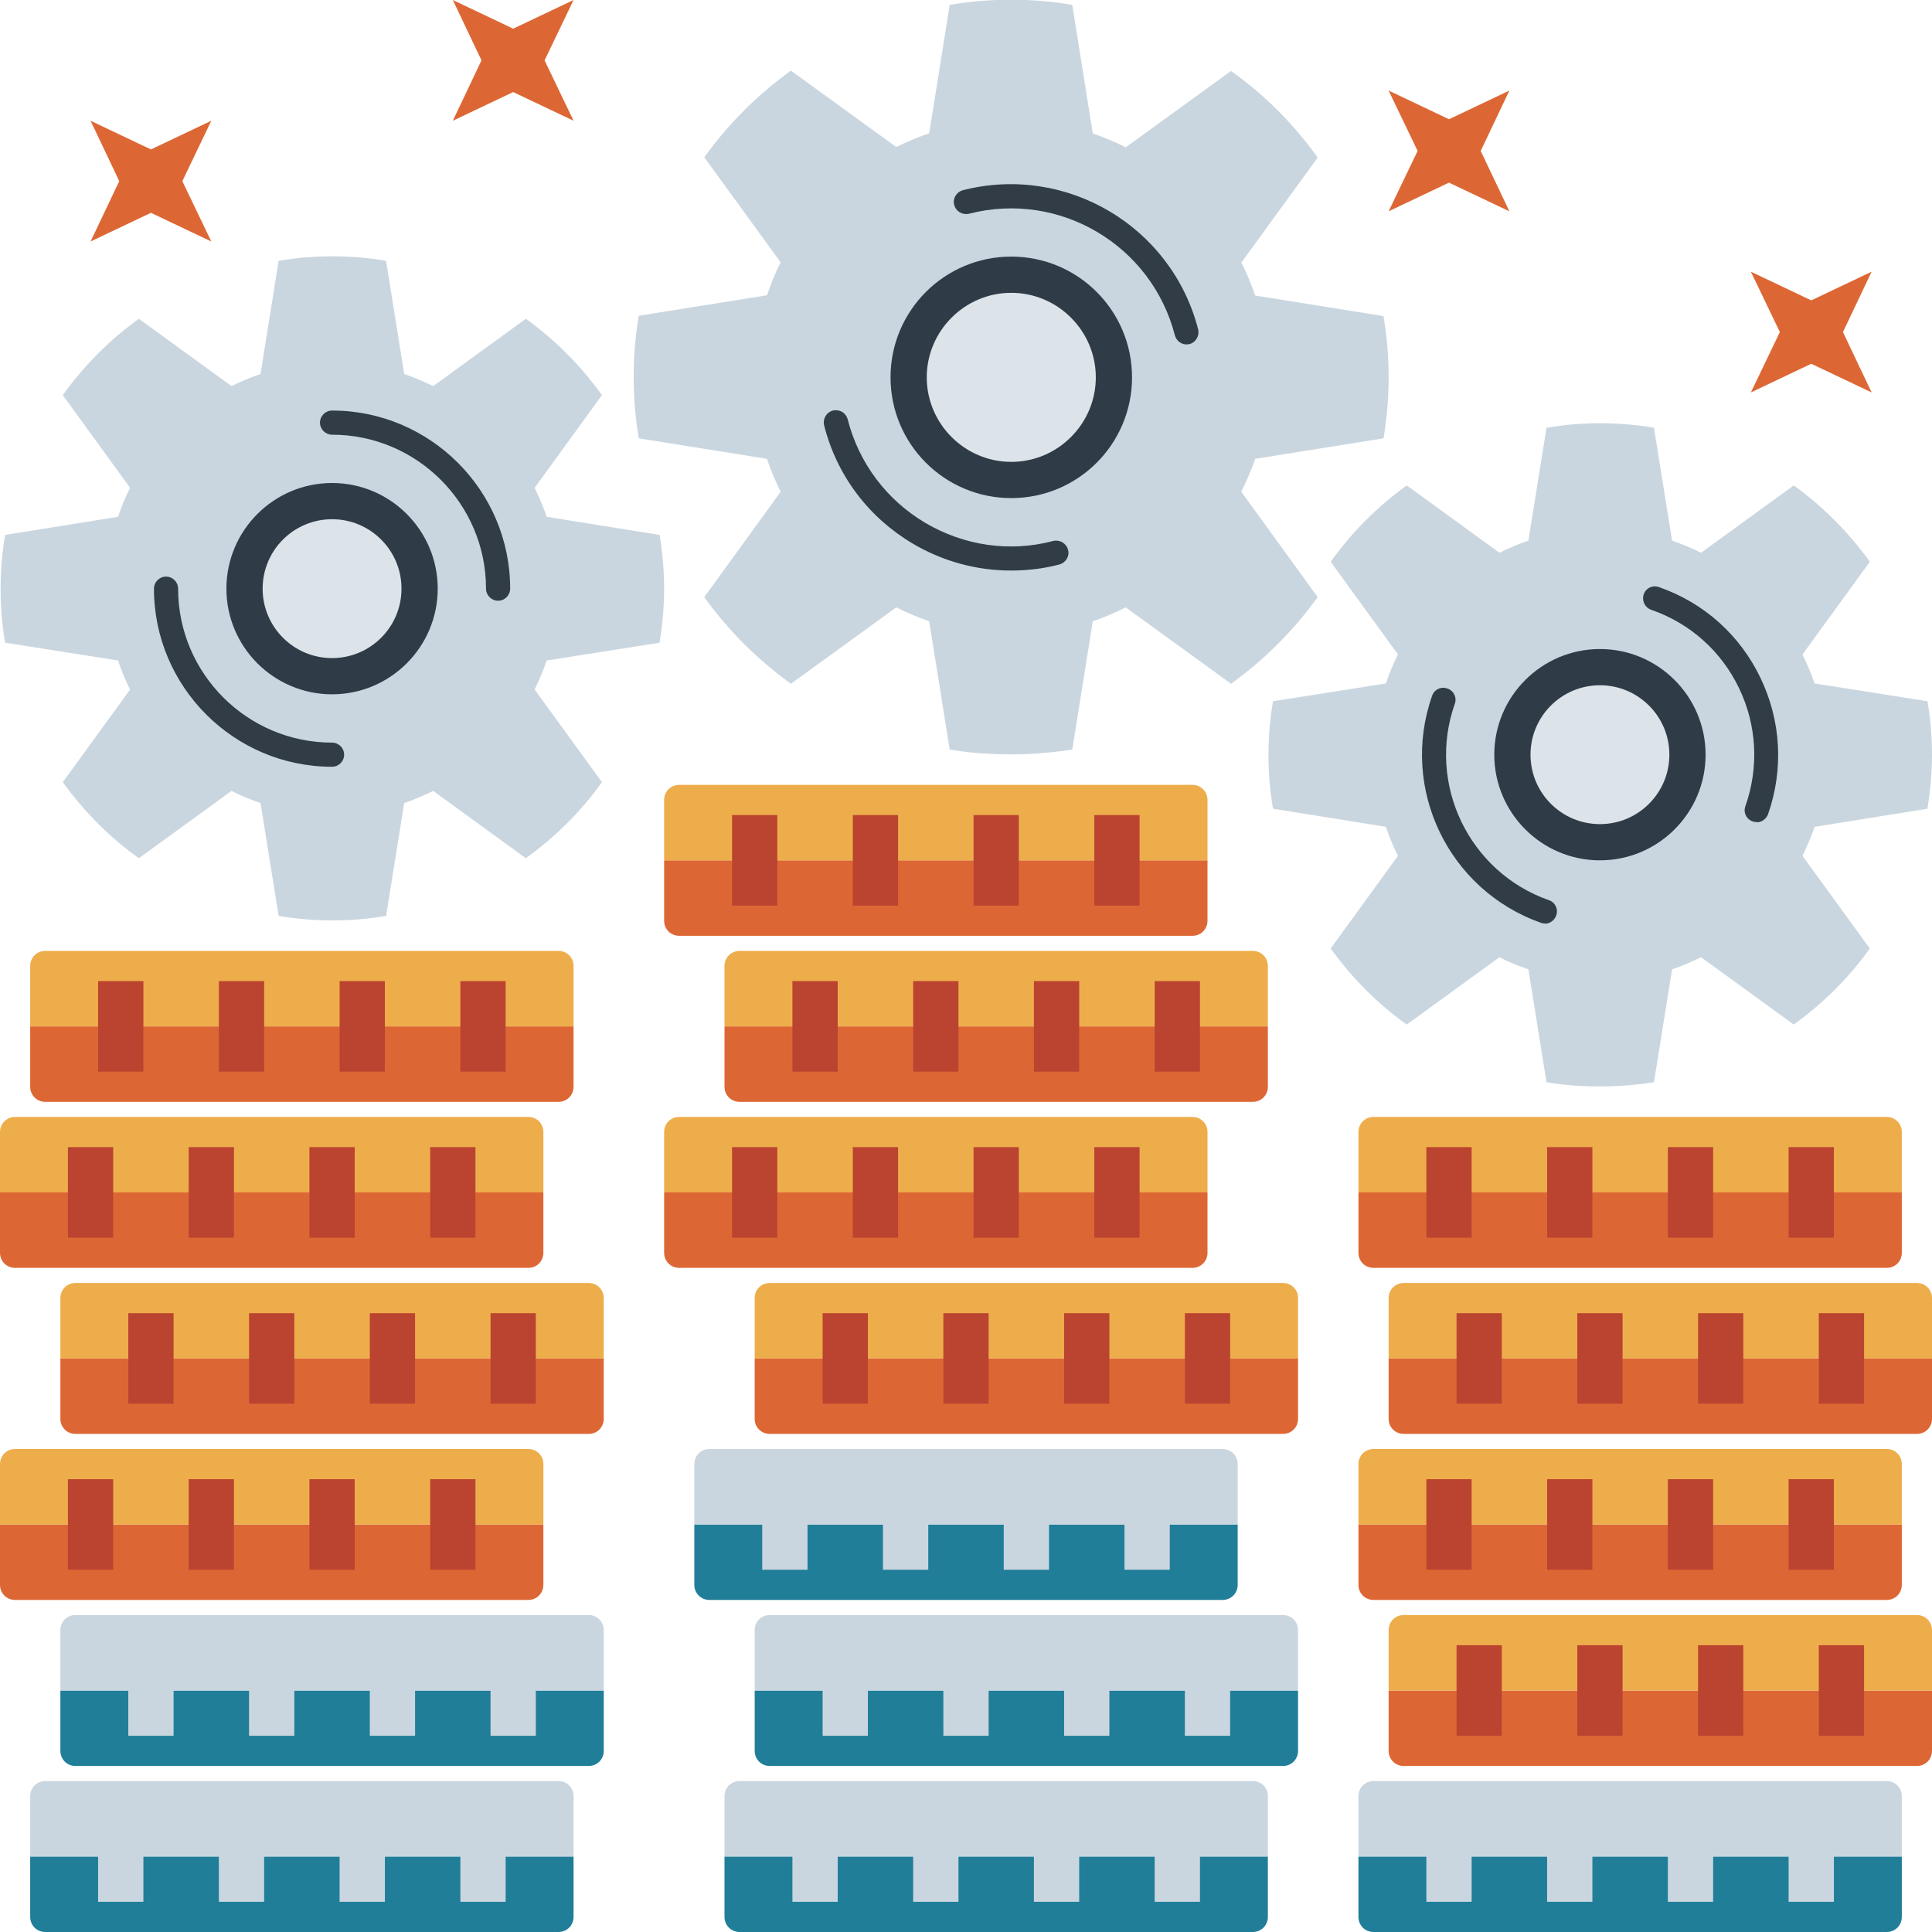
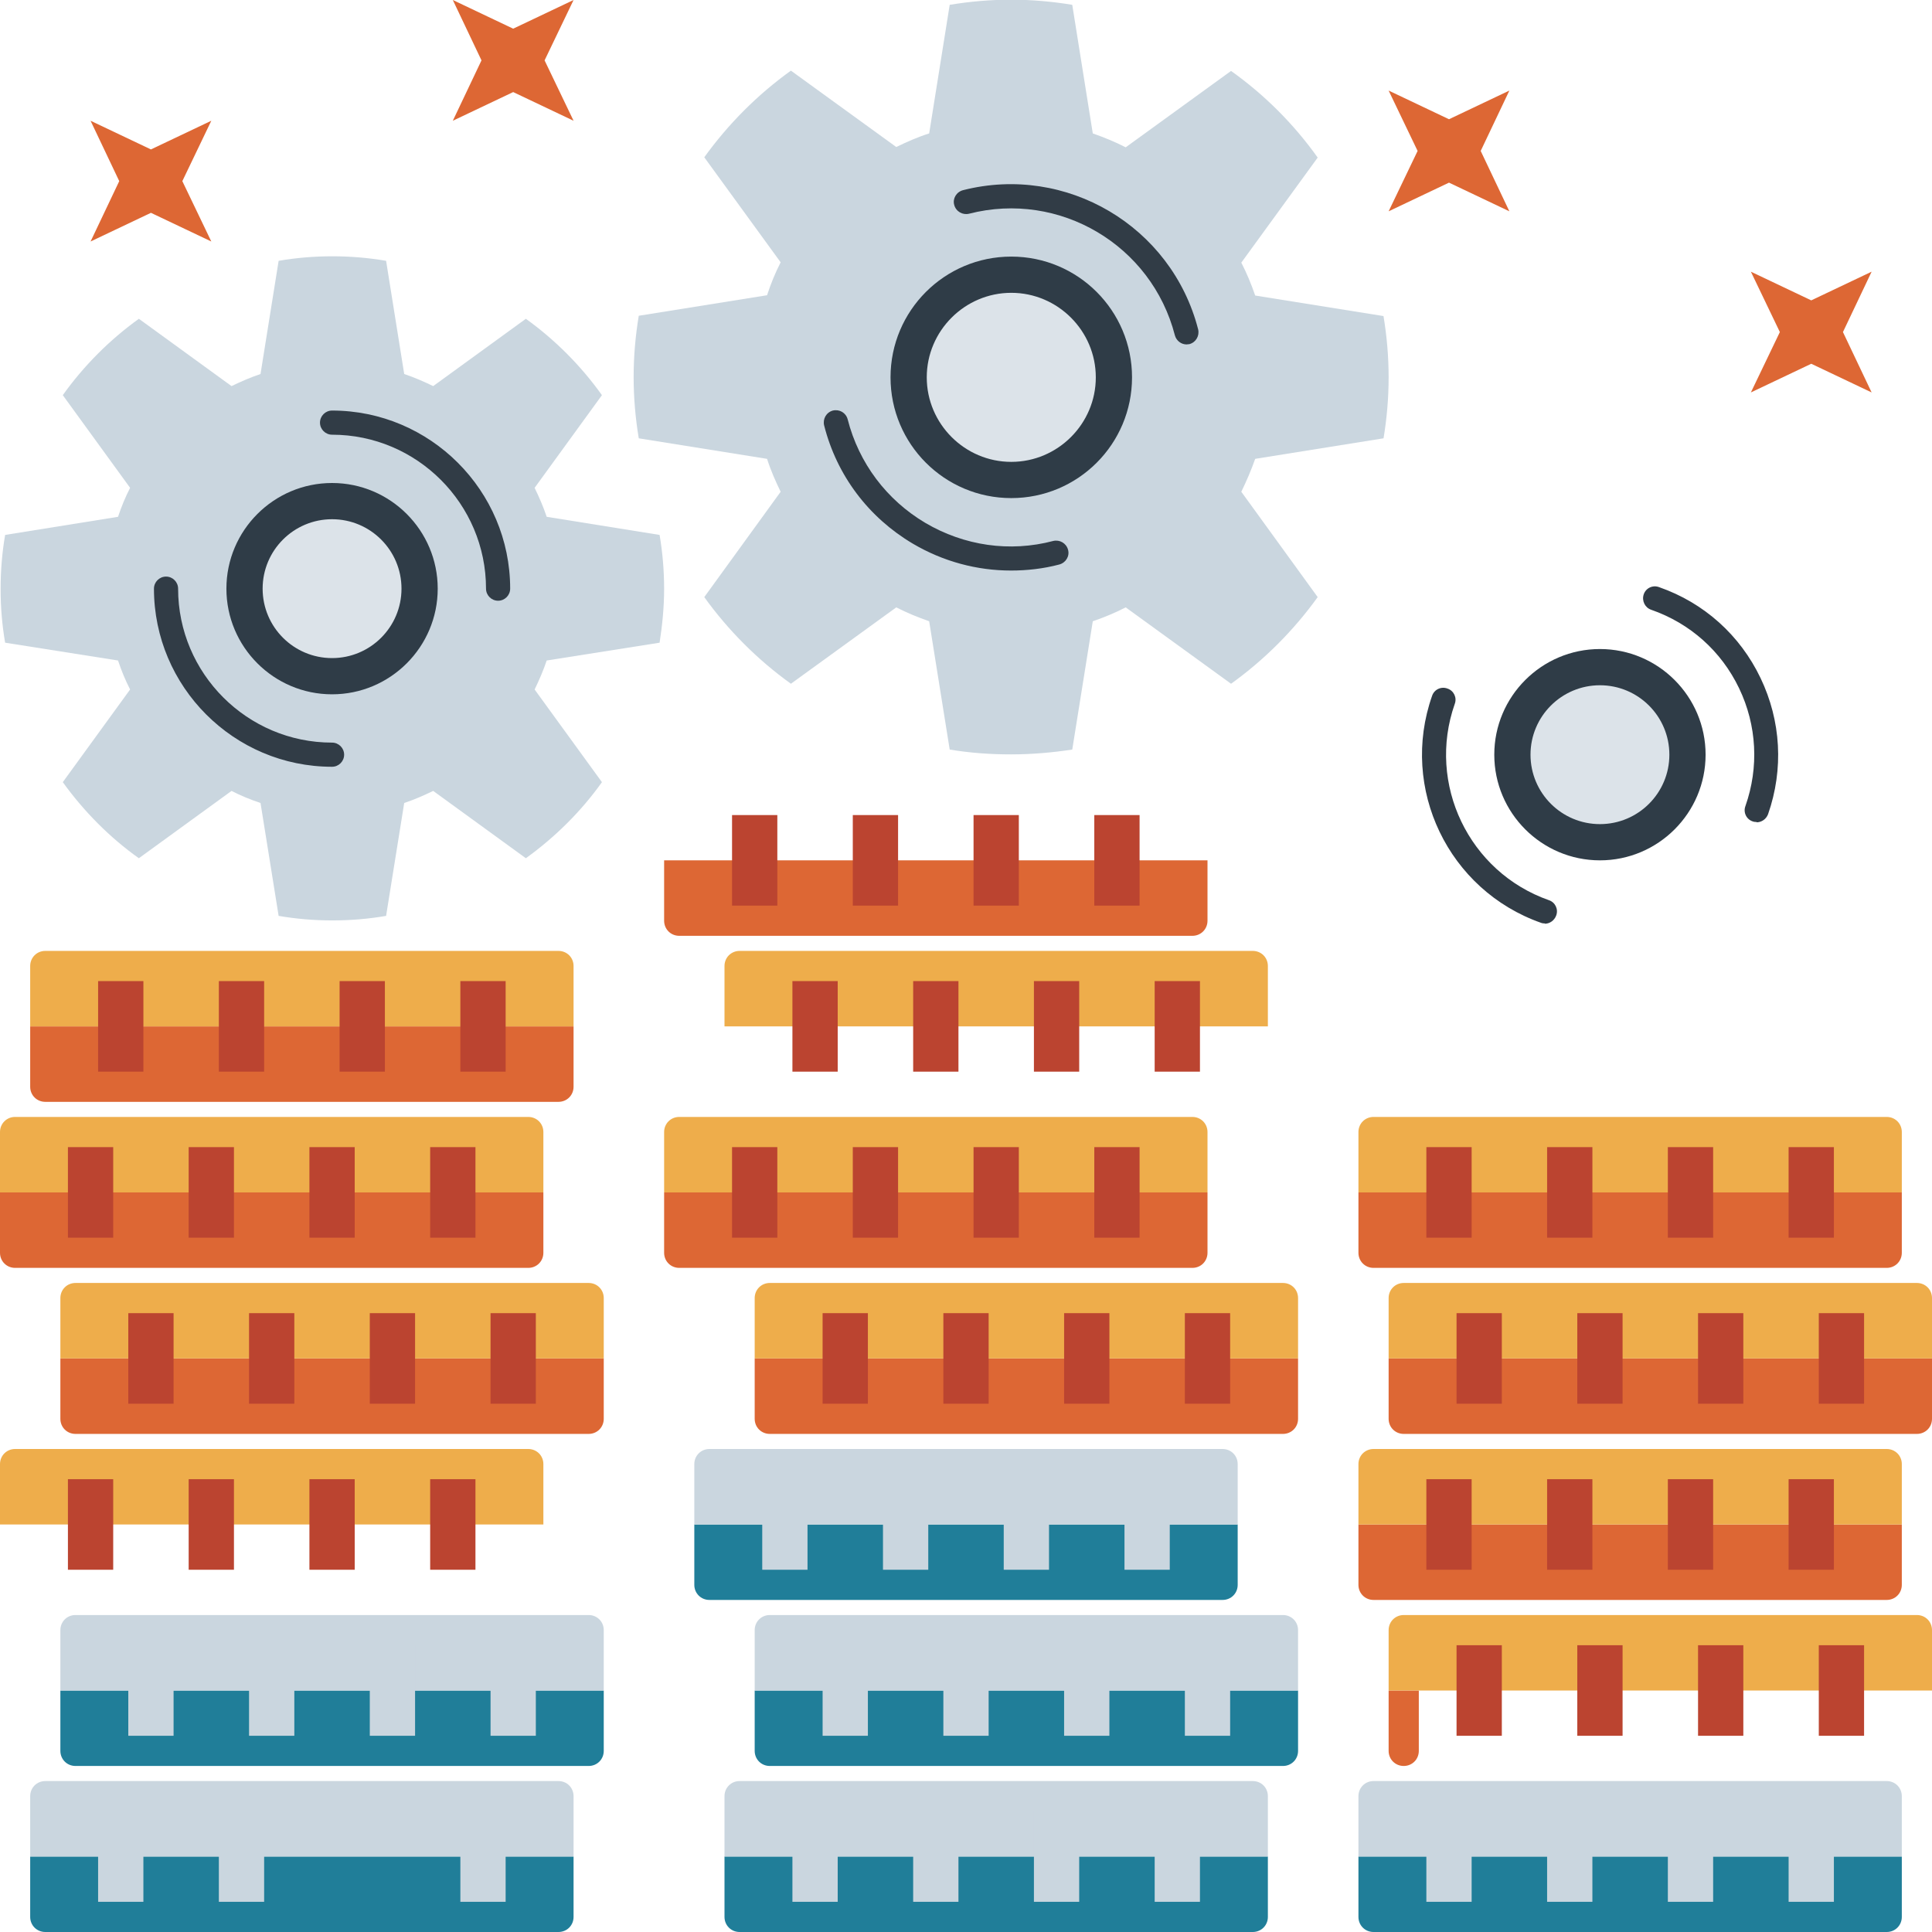
<svg xmlns="http://www.w3.org/2000/svg" id="Layer_159" viewBox="0 0 64 64">
  <defs>
    <style>.cls-1{fill:#bb4430;}.cls-1,.cls-2,.cls-3,.cls-4,.cls-5,.cls-6,.cls-7,.cls-8{stroke-width:0px;}.cls-2{fill:#dce3e9;}.cls-3{fill:#207e99;}.cls-4{fill:#dd6734;}.cls-5{fill:#eead4b;}.cls-6{fill:#313c46;}.cls-7{fill:#cad6df;}.cls-8{fill:#2f3c47;}</style>
  </defs>
  <g id="Edited">
    <g id="Salary-Coninuation">
      <path id="Path" class="cls-7" d="M21.85,21.29c.09-.58.15-1.18.15-1.78s-.05-1.2-.15-1.79l-3.74-.6c-.11-.33-.25-.65-.4-.96l2.23-3.07c-.7-.98-1.55-1.83-2.52-2.53l-3.07,2.23c-.31-.15-.63-.29-.96-.4l-.6-3.75c-.58-.1-1.18-.15-1.78-.15h0c-.61,0-1.2.05-1.78.15l-.6,3.75c-.33.11-.65.25-.96.4l-3.07-2.23c-.97.7-1.82,1.55-2.52,2.53l2.23,3.07c-.16.31-.29.63-.4.96l-3.74.6c-.1.58-.15,1.18-.15,1.79s.05,1.2.15,1.78l3.74.59c.11.33.24.65.4.96l-2.23,3.07c.7.97,1.55,1.83,2.52,2.52l3.07-2.23c.31.16.63.29.96.4l.6,3.74c.58.1,1.18.15,1.78.15h0c.61,0,1.2-.05,1.78-.15l.6-3.74c.33-.11.65-.25.96-.4l3.07,2.23c.97-.7,1.83-1.55,2.52-2.52l-2.23-3.07c.15-.31.29-.63.4-.96l3.74-.59Z" />
      <path id="Path-2" class="cls-2" d="M11,22.4c-1.6,0-2.9-1.3-2.9-2.9s1.3-2.9,2.9-2.9,2.9,1.3,2.9,2.9-1.3,2.9-2.9,2.9Z" />
      <path id="Path-3" class="cls-6" d="M11,25.4c-3.25,0-5.9-2.65-5.9-5.9,0-.22.18-.4.4-.4s.4.18.4.4c0,2.81,2.29,5.1,5.1,5.1.22,0,.4.18.4.4s-.18.4-.4.4Z" />
      <path id="Path-4" class="cls-6" d="M16.5,19.9c-.22,0-.4-.18-.4-.4,0-2.81-2.29-5.1-5.1-5.1-.22,0-.4-.18-.4-.4s.18-.4.4-.4c3.25,0,5.9,2.65,5.9,5.9,0,.22-.18.4-.4.4Z" />
-       <path id="Path-5" class="cls-7" d="M63.85,26.79c.09-.58.15-1.18.15-1.78s-.05-1.2-.15-1.78l-3.74-.59c-.11-.33-.25-.65-.4-.96l2.23-3.07c-.7-.98-1.55-1.83-2.52-2.53l-3.07,2.23c-.31-.15-.63-.29-.96-.4l-.6-3.74c-.58-.1-1.18-.15-1.78-.15h0c-.61,0-1.2.05-1.78.15l-.6,3.74c-.33.11-.65.25-.96.4l-3.07-2.23c-.97.7-1.82,1.55-2.52,2.53l2.23,3.07c-.16.31-.29.63-.4.96l-3.74.59c-.1.58-.15,1.18-.15,1.78s.05,1.2.15,1.78l3.74.6c.11.33.24.65.4.96l-2.23,3.07c.7.97,1.55,1.83,2.52,2.52l3.07-2.23c.31.16.63.29.96.4l.6,3.74c.58.1,1.17.14,1.78.14h0c.61,0,1.2-.05,1.78-.14l.6-3.74c.33-.11.65-.25.96-.4l3.07,2.23c.97-.7,1.83-1.55,2.52-2.52l-2.23-3.07c.15-.31.29-.63.4-.96l3.74-.6Z" />
      <path id="Path-6" class="cls-2" d="M53,27.9c-1.6,0-2.9-1.3-2.9-2.9s1.3-2.9,2.9-2.9,2.9,1.3,2.9,2.9-1.3,2.9-2.9,2.9Z" />
      <path id="Path-7" class="cls-6" d="M51.18,30.59s-.09,0-.13-.02c-3.07-1.08-4.69-4.45-3.61-7.52.07-.21.3-.32.51-.24.21.07.32.3.24.51-.93,2.65.47,5.57,3.12,6.5.21.07.32.3.24.51-.06.16-.21.27-.38.27Z" />
      <path id="Path-8" class="cls-6" d="M58.19,27.23s-.09,0-.13-.02c-.21-.07-.32-.3-.24-.51.45-1.28.38-2.67-.21-3.9-.59-1.23-1.62-2.15-2.91-2.6-.21-.07-.32-.3-.25-.51.07-.21.3-.32.51-.24,1.49.52,2.68,1.59,3.36,3.01.68,1.42.77,3.02.25,4.51-.06.16-.21.27-.38.27Z" />
      <path id="Path-9" class="cls-7" d="M45.83,14.53c.11-.66.17-1.34.17-2.03s-.06-1.37-.17-2.03l-4.25-.68c-.13-.38-.28-.74-.46-1.09l2.53-3.48c-.79-1.11-1.76-2.08-2.87-2.87l-3.49,2.53c-.35-.18-.72-.33-1.09-.46l-.68-4.26c-.66-.11-1.34-.17-2.03-.17h0c-.69,0-1.37.06-2.03.17l-.68,4.26c-.38.12-.74.28-1.09.45l-3.49-2.53c-1.1.79-2.07,1.76-2.87,2.87l2.53,3.48c-.18.35-.33.72-.45,1.09l-4.25.68c-.11.66-.17,1.34-.17,2.03s.06,1.37.17,2.03l4.25.68c.12.38.28.74.45,1.09l-2.53,3.49c.79,1.1,1.77,2.08,2.87,2.87l3.49-2.53c.35.18.72.33,1.09.46l.68,4.25c.66.11,1.33.16,2.03.16h0c.69,0,1.37-.06,2.03-.16l.68-4.25c.38-.13.74-.28,1.09-.46l3.49,2.53c1.1-.79,2.07-1.76,2.87-2.87l-2.53-3.49c.17-.35.33-.72.46-1.09l4.25-.68Z" />
      <path id="Path-10" class="cls-2" d="M33.5,15.9c-1.88,0-3.4-1.52-3.4-3.4s1.52-3.4,3.4-3.4,3.4,1.52,3.4,3.4-1.52,3.4-3.4,3.4Z" />
      <path id="Shape" class="cls-8" d="M11,16c-1.93,0-3.5,1.57-3.5,3.5s1.57,3.5,3.5,3.5,3.5-1.57,3.5-3.5-1.57-3.5-3.5-3.5ZM11,21.8c-1.27,0-2.3-1.03-2.3-2.3s1.03-2.3,2.3-2.3,2.3,1.03,2.3,2.3-1.03,2.3-2.3,2.3Z" />
      <path id="Shape-2" class="cls-8" d="M53,21.5c-1.93,0-3.5,1.57-3.5,3.5s1.57,3.5,3.5,3.5,3.5-1.57,3.5-3.5-1.57-3.5-3.5-3.5ZM53,27.3c-1.27,0-2.3-1.03-2.3-2.3s1.03-2.3,2.3-2.3,2.3,1.03,2.3,2.3-1.03,2.3-2.3,2.3Z" />
      <path id="Shape-3" class="cls-8" d="M33.5,8.5c-2.21,0-4,1.79-4,4s1.79,4,4,4,4-1.79,4-4-1.79-4-4-4ZM33.5,15.3c-1.54,0-2.8-1.26-2.8-2.8s1.26-2.8,2.8-2.8,2.8,1.26,2.8,2.8-1.26,2.8-2.8,2.8Z" />
      <path id="Path-11" class="cls-6" d="M33.49,18.9c-1.13,0-2.25-.3-3.25-.89-1.47-.87-2.52-2.26-2.94-3.92-.05-.21.07-.43.29-.49.22-.05.43.07.49.29.37,1.45,1.29,2.67,2.57,3.43,1.29.76,2.8.98,4.24.6.21-.05.43.07.49.29.06.21-.07.43-.29.49-.53.14-1.07.2-1.6.2Z" />
      <path id="Path-12" class="cls-6" d="M39.31,11.41c-.18,0-.34-.12-.39-.3-.77-2.99-3.82-4.8-6.82-4.03-.21.05-.43-.07-.49-.29-.06-.21.07-.43.29-.49,3.42-.87,6.91,1.19,7.79,4.61.05.21-.07.43-.29.49-.03,0-.07.01-.1.01Z" />
      <path id="Path-13" class="cls-4" d="M40,39.5h-18v2c0,.28.22.5.5.5h17c.28,0,.5-.22.5-.5v-2Z" />
      <path id="Path-14" class="cls-5" d="M39.5,37h-17c-.28,0-.5.22-.5.5v2h18v-2c0-.28-.22-.5-.5-.5Z" />
      <rect id="Rectangle" class="cls-1" x="32.25" y="38" width="1.5" height="3" />
      <rect id="Rectangle-2" class="cls-1" x="36.25" y="38" width="1.5" height="3" />
      <rect id="Rectangle-3" class="cls-1" x="28.25" y="38" width="1.5" height="3" />
      <rect id="Rectangle-4" class="cls-1" x="24.25" y="38" width="1.5" height="3" />
      <path id="Path-15" class="cls-4" d="M18,39.5H0v2c0,.28.22.5.5.5h17c.28,0,.5-.22.5-.5v-2Z" />
      <path id="Path-16" class="cls-5" d="M17.5,37H.5c-.28,0-.5.22-.5.5v2h18v-2c0-.28-.22-.5-.5-.5Z" />
      <rect id="Rectangle-5" class="cls-1" x="10.25" y="38" width="1.5" height="3" />
      <rect id="Rectangle-6" class="cls-1" x="14.25" y="38" width="1.5" height="3" />
      <rect id="Rectangle-7" class="cls-1" x="6.25" y="38" width="1.5" height="3" />
      <rect id="Rectangle-8" class="cls-1" x="2.25" y="38" width="1.5" height="3" />
      <path id="Path-17" class="cls-4" d="M43,45h-18v2c0,.28.22.5.5.5h17c.28,0,.5-.22.5-.5v-2Z" />
      <path id="Path-18" class="cls-5" d="M42.5,42.5h-17c-.28,0-.5.22-.5.5v2h18v-2c0-.28-.22-.5-.5-.5Z" />
      <rect id="Rectangle-9" class="cls-1" x="35.25" y="43.5" width="1.5" height="3" />
      <rect id="Rectangle-10" class="cls-1" x="39.25" y="43.5" width="1.5" height="3" />
      <rect id="Rectangle-11" class="cls-1" x="31.25" y="43.5" width="1.5" height="3" />
      <rect id="Rectangle-12" class="cls-1" x="27.25" y="43.5" width="1.5" height="3" />
      <path id="Path-19" class="cls-3" d="M41,50.5h-18v2c0,.28.22.5.5.5h17c.28,0,.5-.22.5-.5v-2Z" />
      <path id="Path-20" class="cls-7" d="M40.5,48h-17c-.28,0-.5.22-.5.5v2h18v-2c0-.28-.22-.5-.5-.5Z" />
      <rect id="Rectangle-13" class="cls-7" x="33.25" y="49" width="1.5" height="3" />
      <rect id="Rectangle-14" class="cls-7" x="37.25" y="49" width="1.5" height="3" />
      <rect id="Rectangle-15" class="cls-7" x="29.25" y="49" width="1.5" height="3" />
      <rect id="Rectangle-16" class="cls-7" x="25.25" y="49" width="1.5" height="3" />
-       <path id="Path-21" class="cls-4" d="M42,34h-18v2c0,.28.22.5.5.5h17c.28,0,.5-.22.5-.5v-2Z" />
      <path id="Path-22" class="cls-5" d="M41.5,31.5h-17c-.28,0-.5.22-.5.5v2h18v-2c0-.28-.22-.5-.5-.5Z" />
      <rect id="Rectangle-17" class="cls-1" x="34.25" y="32.5" width="1.5" height="3" />
      <rect id="Rectangle-18" class="cls-1" x="38.25" y="32.5" width="1.5" height="3" />
      <rect id="Rectangle-19" class="cls-1" x="30.25" y="32.5" width="1.5" height="3" />
      <rect id="Rectangle-20" class="cls-1" x="26.25" y="32.5" width="1.5" height="3" />
      <path id="Path-23" class="cls-3" d="M43,56h-18v2c0,.28.22.5.5.5h17c.28,0,.5-.22.5-.5v-2Z" />
      <path id="Path-24" class="cls-7" d="M42.5,53.5h-17c-.28,0-.5.22-.5.5v2h18v-2c0-.28-.22-.5-.5-.5Z" />
      <rect id="Rectangle-21" class="cls-7" x="35.25" y="54.5" width="1.5" height="3" />
      <rect id="Rectangle-22" class="cls-7" x="39.25" y="54.5" width="1.5" height="3" />
      <rect id="Rectangle-23" class="cls-7" x="31.25" y="54.5" width="1.5" height="3" />
      <rect id="Rectangle-24" class="cls-7" x="27.25" y="54.5" width="1.5" height="3" />
      <path id="Path-25" class="cls-3" d="M42,61.5h-18v2c0,.28.22.5.5.5h17c.28,0,.5-.22.5-.5v-2Z" />
      <path id="Path-26" class="cls-7" d="M41.5,59h-17c-.28,0-.5.22-.5.5v2h18v-2c0-.28-.22-.5-.5-.5Z" />
      <rect id="Rectangle-25" class="cls-7" x="34.25" y="60" width="1.5" height="3" />
      <rect id="Rectangle-26" class="cls-7" x="38.25" y="60" width="1.5" height="3" />
      <rect id="Rectangle-27" class="cls-7" x="30.25" y="60" width="1.5" height="3" />
      <rect id="Rectangle-28" class="cls-7" x="26.25" y="60" width="1.5" height="3" />
      <path id="Path-27" class="cls-4" d="M64,45h-18v2c0,.28.22.5.5.5h17c.28,0,.5-.22.5-.5v-2Z" />
      <path id="Path-28" class="cls-5" d="M63.5,42.5h-17c-.28,0-.5.22-.5.5v2h18v-2c0-.28-.22-.5-.5-.5Z" />
      <rect id="Rectangle-29" class="cls-1" x="56.25" y="43.5" width="1.5" height="3" />
      <rect id="Rectangle-30" class="cls-1" x="60.25" y="43.5" width="1.5" height="3" />
      <rect id="Rectangle-31" class="cls-1" x="52.25" y="43.5" width="1.5" height="3" />
      <rect id="Rectangle-32" class="cls-1" x="48.25" y="43.5" width="1.5" height="3" />
      <path id="Path-29" class="cls-4" d="M63,50.5h-18v2c0,.28.22.5.5.5h17c.28,0,.5-.22.5-.5v-2Z" />
      <path id="Path-30" class="cls-5" d="M62.5,48h-17c-.28,0-.5.22-.5.5v2h18v-2c0-.28-.22-.5-.5-.5Z" />
      <rect id="Rectangle-33" class="cls-1" x="55.25" y="49" width="1.5" height="3" />
      <rect id="Rectangle-34" class="cls-1" x="59.25" y="49" width="1.5" height="3" />
      <rect id="Rectangle-35" class="cls-1" x="51.25" y="49" width="1.5" height="3" />
      <rect id="Rectangle-36" class="cls-1" x="47.25" y="49" width="1.5" height="3" />
-       <path id="Path-31" class="cls-4" d="M64,56h-18v2c0,.28.22.5.5.5h17c.28,0,.5-.22.5-.5v-2Z" />
+       <path id="Path-31" class="cls-4" d="M64,56h-18v2c0,.28.22.5.5.5c.28,0,.5-.22.5-.5v-2Z" />
      <path id="Path-32" class="cls-5" d="M63.5,53.5h-17c-.28,0-.5.22-.5.5v2h18v-2c0-.28-.22-.5-.5-.5Z" />
      <rect id="Rectangle-37" class="cls-1" x="56.25" y="54.5" width="1.5" height="3" />
      <rect id="Rectangle-38" class="cls-1" x="60.25" y="54.5" width="1.5" height="3" />
      <rect id="Rectangle-39" class="cls-1" x="52.25" y="54.5" width="1.5" height="3" />
      <rect id="Rectangle-40" class="cls-1" x="48.25" y="54.5" width="1.5" height="3" />
      <path id="Path-33" class="cls-4" d="M63,39.5h-18v2c0,.28.22.5.5.5h17c.28,0,.5-.22.5-.5v-2Z" />
      <path id="Path-34" class="cls-5" d="M62.5,37h-17c-.28,0-.5.22-.5.5v2h18v-2c0-.28-.22-.5-.5-.5Z" />
      <rect id="Rectangle-41" class="cls-1" x="55.25" y="38" width="1.5" height="3" />
      <rect id="Rectangle-42" class="cls-1" x="59.25" y="38" width="1.5" height="3" />
      <rect id="Rectangle-43" class="cls-1" x="51.25" y="38" width="1.5" height="3" />
      <rect id="Rectangle-44" class="cls-1" x="47.25" y="38" width="1.5" height="3" />
      <path id="Path-35" class="cls-3" d="M63,61.5h-18v2c0,.28.22.5.5.5h17c.28,0,.5-.22.5-.5v-2Z" />
      <path id="Path-36" class="cls-7" d="M62.5,59h-17c-.28,0-.5.22-.5.5v2h18v-2c0-.28-.22-.5-.5-.5Z" />
      <rect id="Rectangle-45" class="cls-7" x="55.25" y="60" width="1.5" height="3" />
      <rect id="Rectangle-46" class="cls-7" x="59.25" y="60" width="1.5" height="3" />
      <rect id="Rectangle-47" class="cls-7" x="51.25" y="60" width="1.5" height="3" />
      <rect id="Rectangle-48" class="cls-7" x="47.25" y="60" width="1.5" height="3" />
      <path id="Path-37" class="cls-4" d="M20,45H2v2c0,.28.22.5.5.5h17c.28,0,.5-.22.5-.5v-2Z" />
      <path id="Path-38" class="cls-5" d="M19.5,42.5H2.5c-.28,0-.5.22-.5.5v2h18v-2c0-.28-.22-.5-.5-.5Z" />
      <rect id="Rectangle-49" class="cls-1" x="12.25" y="43.5" width="1.5" height="3" />
      <rect id="Rectangle-50" class="cls-1" x="16.25" y="43.5" width="1.5" height="3" />
      <rect id="Rectangle-51" class="cls-1" x="8.25" y="43.5" width="1.5" height="3" />
      <rect id="Rectangle-52" class="cls-1" x="4.25" y="43.5" width="1.5" height="3" />
-       <path id="Path-39" class="cls-4" d="M18,50.5H0v2c0,.28.22.5.5.5h17c.28,0,.5-.22.5-.5v-2Z" />
      <path id="Path-40" class="cls-5" d="M17.5,48H.5c-.28,0-.5.22-.5.5v2h18v-2c0-.28-.22-.5-.5-.5Z" />
      <rect id="Rectangle-53" class="cls-1" x="10.25" y="49" width="1.5" height="3" />
      <rect id="Rectangle-54" class="cls-1" x="14.25" y="49" width="1.5" height="3" />
      <rect id="Rectangle-55" class="cls-1" x="6.25" y="49" width="1.5" height="3" />
      <rect id="Rectangle-56" class="cls-1" x="2.25" y="49" width="1.5" height="3" />
      <path id="Path-41" class="cls-4" d="M40,28.5h-18v2c0,.28.22.5.5.5h17c.28,0,.5-.22.5-.5v-2Z" />
-       <path id="Path-42" class="cls-5" d="M39.5,26h-17c-.28,0-.5.22-.5.5v2h18v-2c0-.28-.22-.5-.5-.5Z" />
      <rect id="Rectangle-57" class="cls-1" x="32.25" y="27" width="1.5" height="3" />
      <rect id="Rectangle-58" class="cls-1" x="36.25" y="27" width="1.5" height="3" />
      <rect id="Rectangle-59" class="cls-1" x="28.25" y="27" width="1.5" height="3" />
      <rect id="Rectangle-60" class="cls-1" x="24.25" y="27" width="1.5" height="3" />
      <path id="Path-43" class="cls-4" d="M19,34H1v2c0,.28.22.5.5.5h17c.28,0,.5-.22.5-.5v-2Z" />
      <path id="Path-44" class="cls-5" d="M18.5,31.5H1.5c-.28,0-.5.22-.5.5v2h18v-2c0-.28-.22-.5-.5-.5Z" />
      <rect id="Rectangle-61" class="cls-1" x="11.25" y="32.5" width="1.5" height="3" />
      <rect id="Rectangle-62" class="cls-1" x="15.25" y="32.5" width="1.5" height="3" />
      <rect id="Rectangle-63" class="cls-1" x="7.25" y="32.5" width="1.5" height="3" />
      <rect id="Rectangle-64" class="cls-1" x="3.25" y="32.5" width="1.5" height="3" />
      <path id="Path-45" class="cls-3" d="M20,56H2v2c0,.28.22.5.5.5h17c.28,0,.5-.22.5-.5v-2Z" />
      <path id="Path-46" class="cls-7" d="M19.5,53.5H2.5c-.28,0-.5.22-.5.5v2h18v-2c0-.28-.22-.5-.5-.5Z" />
      <rect id="Rectangle-65" class="cls-7" x="12.25" y="54.5" width="1.5" height="3" />
      <rect id="Rectangle-66" class="cls-7" x="16.25" y="54.5" width="1.5" height="3" />
      <rect id="Rectangle-67" class="cls-7" x="8.25" y="54.5" width="1.5" height="3" />
      <rect id="Rectangle-68" class="cls-7" x="4.25" y="54.5" width="1.5" height="3" />
      <path id="Path-47" class="cls-3" d="M19,61.5H1v2c0,.28.22.5.5.5h17c.28,0,.5-.22.5-.5v-2Z" />
      <path id="Path-48" class="cls-7" d="M18.5,59H1.5c-.28,0-.5.22-.5.5v2h18v-2c0-.28-.22-.5-.5-.5Z" />
-       <rect id="Rectangle-69" class="cls-7" x="11.25" y="60" width="1.5" height="3" />
      <rect id="Rectangle-70" class="cls-7" x="15.25" y="60" width="1.5" height="3" />
      <rect id="Rectangle-71" class="cls-7" x="7.25" y="60" width="1.5" height="3" />
      <rect id="Rectangle-72" class="cls-7" x="3.25" y="60" width="1.5" height="3" />
      <polygon id="Path-49" class="cls-4" points="3 4 3.95 6 3 8 5 7.05 7 8 6.04 6 7 4 5 4.95 3 4" />
      <polygon id="Path-50" class="cls-4" points="15 0 15.95 2 15 4 17 3.05 19 4 18.04 2 19 0 17 .95 15 0" />
      <polygon id="Path-51" class="cls-4" points="58 9 58.96 11 58 13 60 12.05 62 13 61.05 11 62 9 60 9.95 58 9" />
      <polygon id="Path-52" class="cls-4" points="46 3 46.96 5 46 7 48 6.05 50 7 49.05 5 50 3 48 3.95 46 3" />
    </g>
  </g>
</svg>